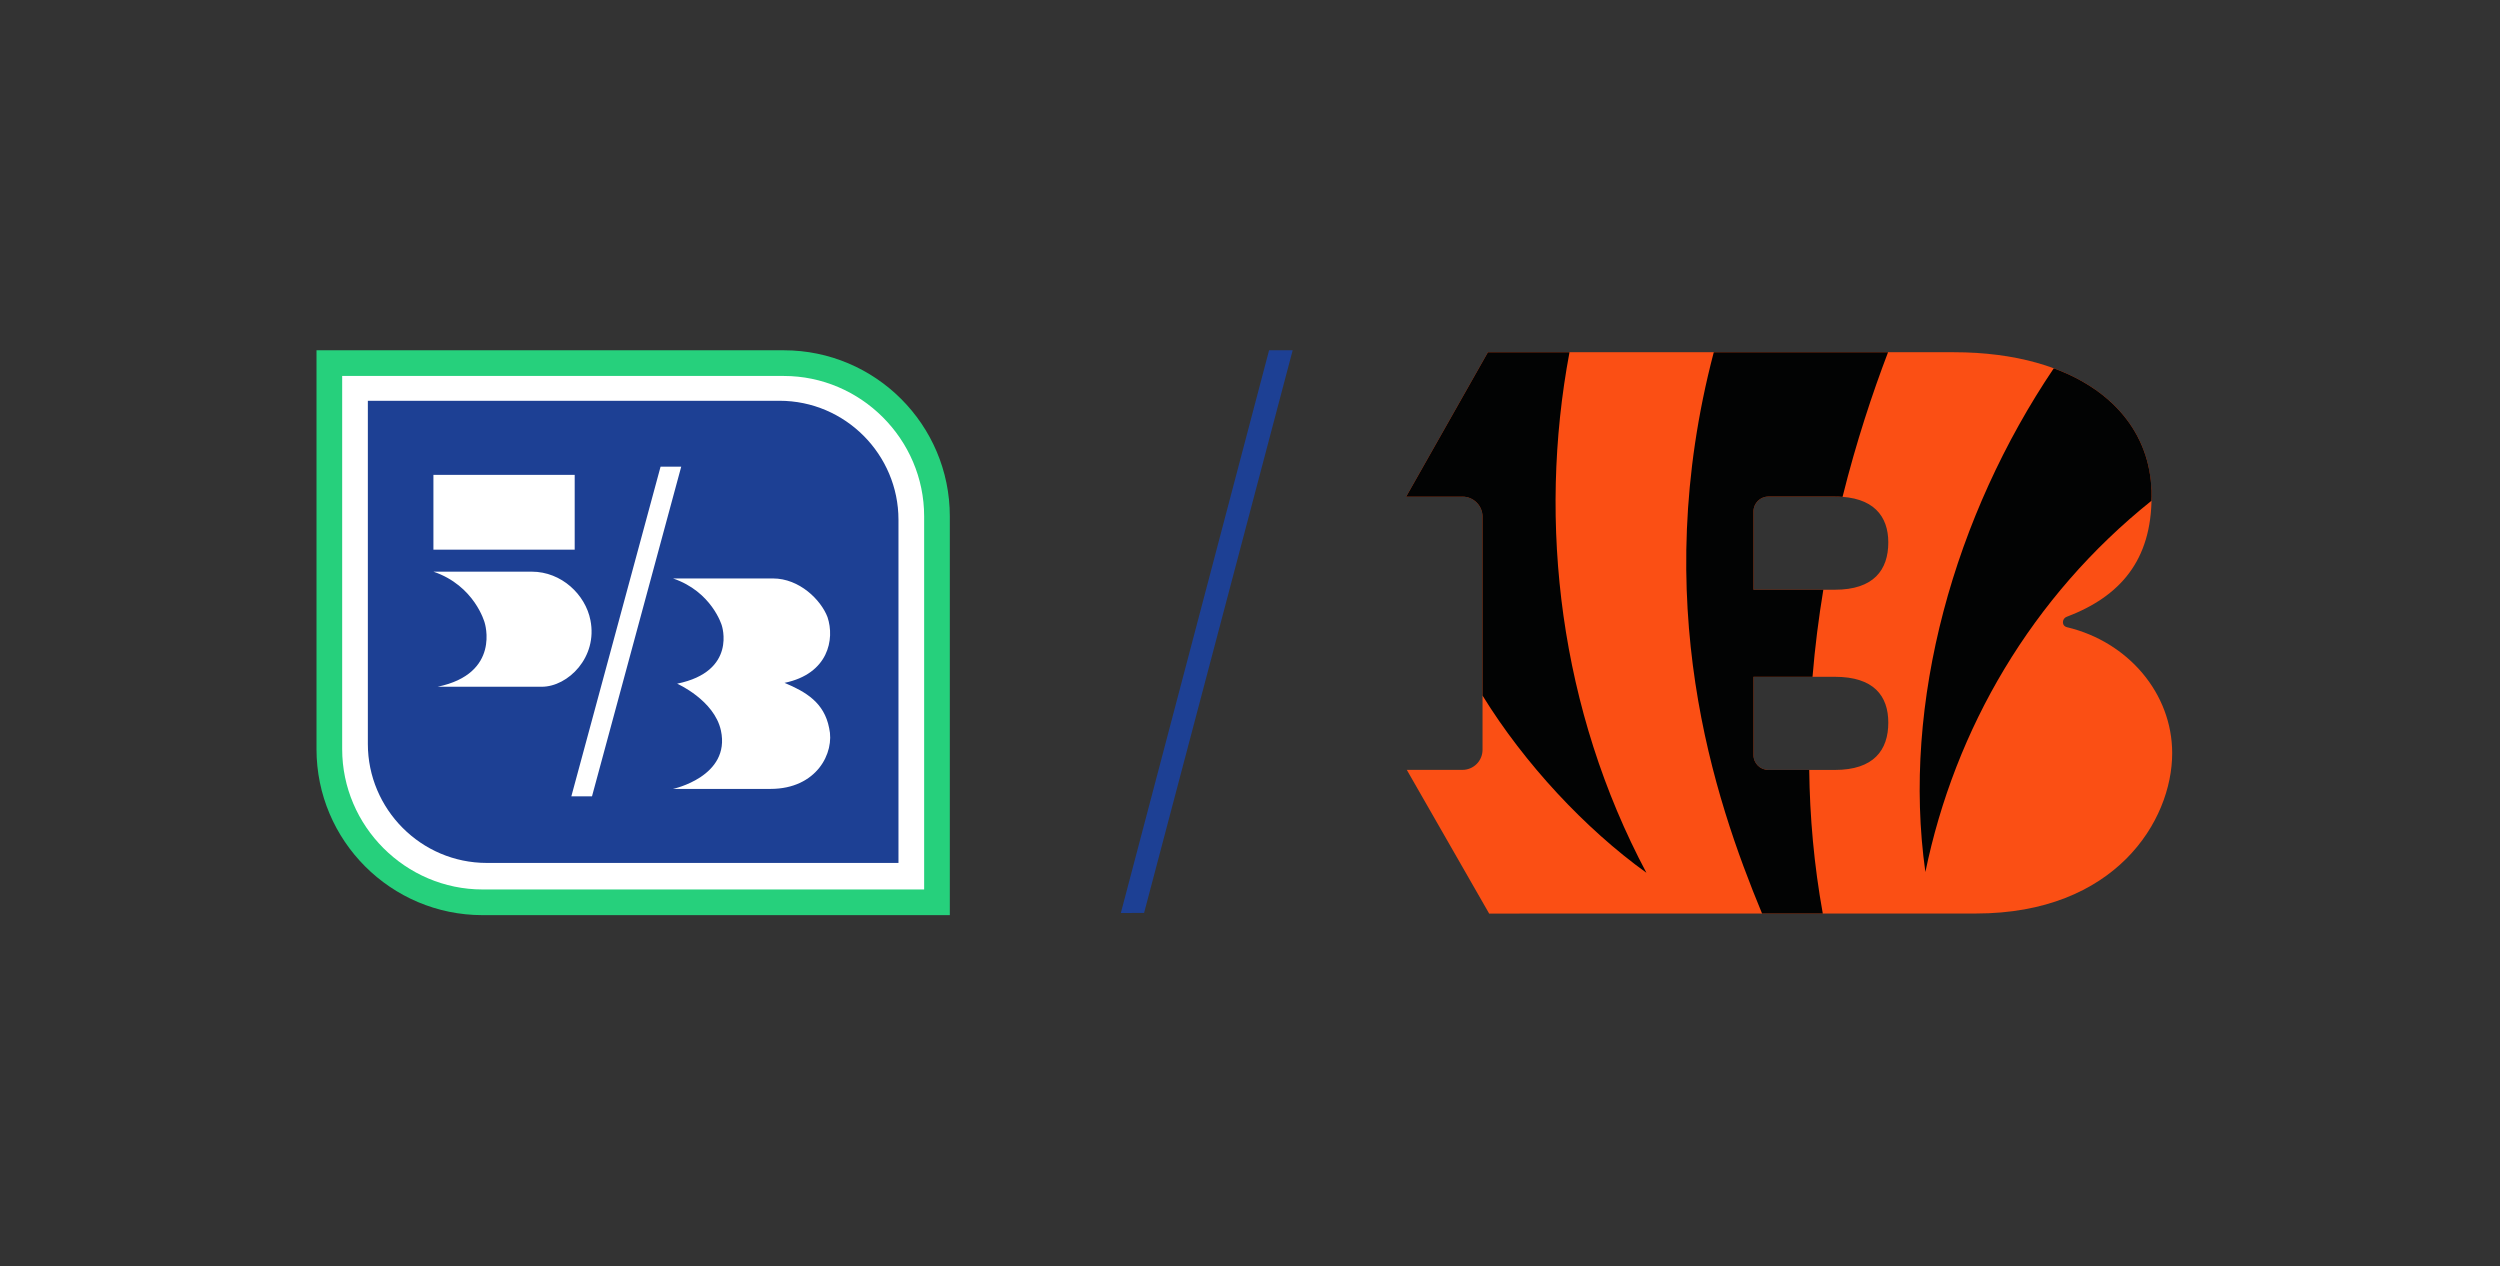
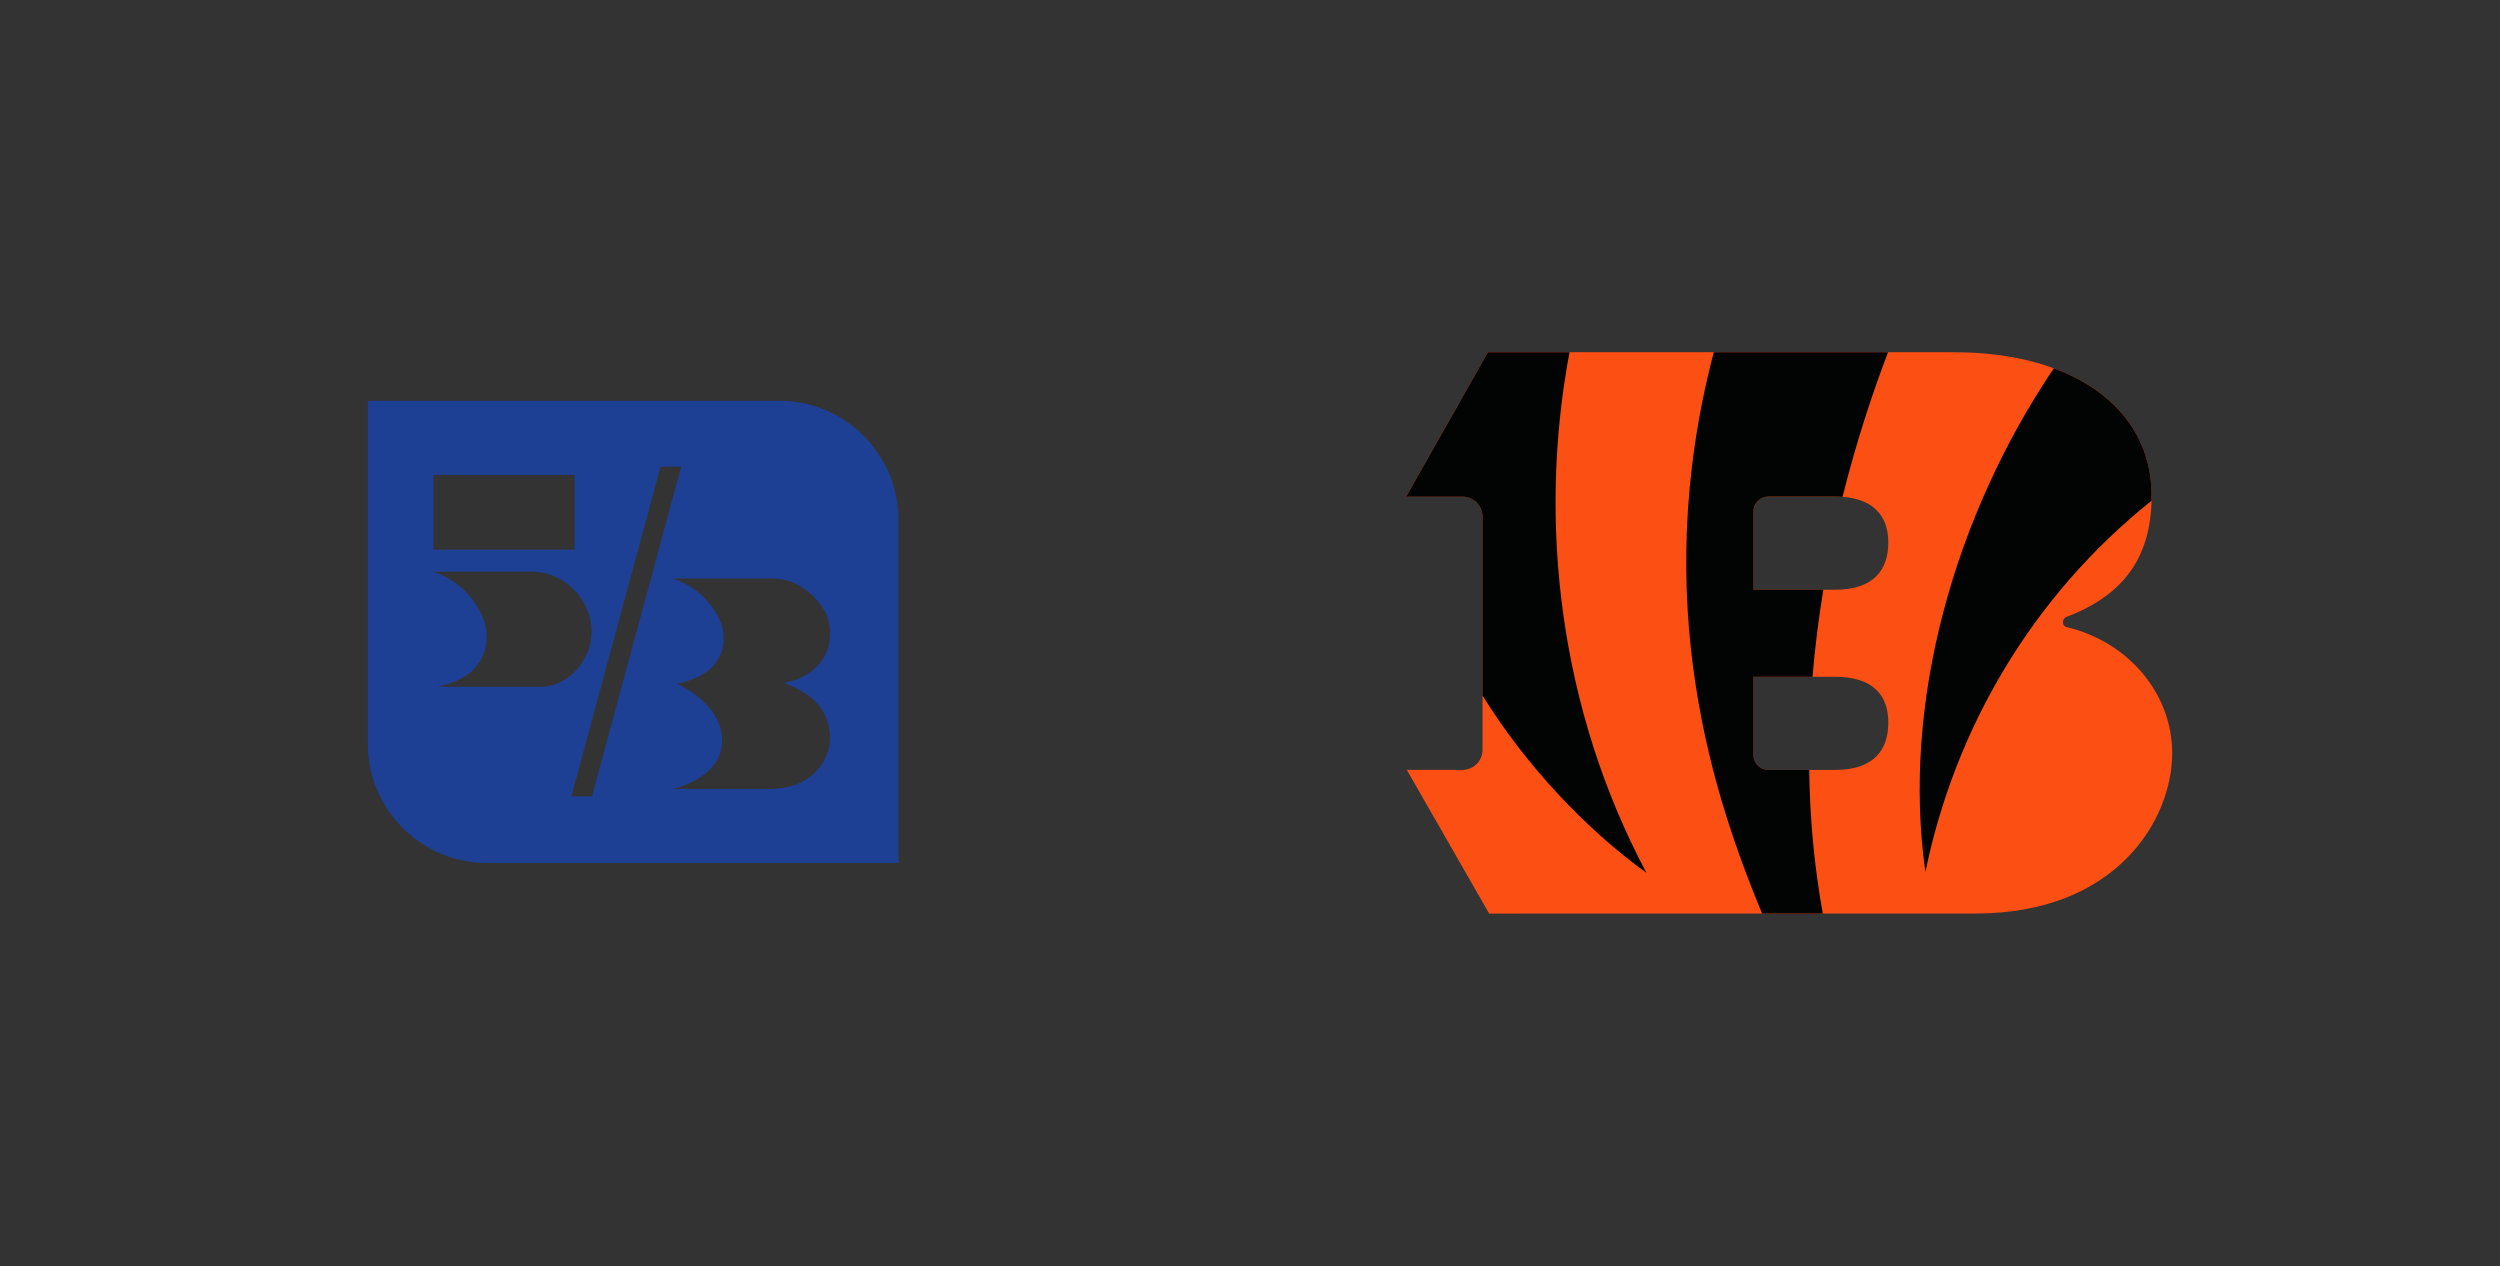
<svg xmlns="http://www.w3.org/2000/svg" width="1406px" height="712px" viewBox="0 0 1406 712" version="1.1">
  <rect x="0" y="0" width="1406" height="712" fill="#333333" stroke="none" />
  <title>Logo-53-slash-Bengals-Full</title>
  <g id="Logo-53-slash-Bengals-Full" stroke="none" stroke-width="1" fill="none" fill-rule="evenodd">
    <g id="Utility/Sponsor/Bengals/Lockup/53-slash-B" transform="translate(178, 197)">
      <g id="53-Logo/ShieldOnly/Primary" transform="translate(-0, 0)">
        <g id="shield/full-color" transform="translate(0, -0)">
-           <path d="M0,2.84217094e-14 L0,224.297 C0,275.799 41.875,317.674 93.377,317.674 L356.18,317.674 L356.18,93.377 C356.18,41.875 314.305,2.84217094e-14 262.803,2.84217094e-14 L0,2.84217094e-14 L0,2.84217094e-14 Z" id="Outer-Shield" fill="#26D07C" fill-rule="nonzero" />
-           <path d="M14.44,14.44 L262.803,14.44 C306.122,14.44 341.74,50.058 341.74,93.377 L341.74,303.234 L93.377,303.234 C50.058,303.234 14.44,267.616 14.44,224.297 L14.44,14.44" id="Middle-Shield" fill="#FFFFFF" />
          <g id="Utility/53-elements/Stencil" transform="translate(28.879, 28.398)" fill="#1D4094">
            <path d="M226.448,218.284 L171.62,218.284 C171.62,218.284 204.146,211.348 198.57,185.457 C194.853,168.349 173.943,159.103 173.943,159.103 C207.862,152.169 199.034,126.276 199.034,126.276 C199.034,126.276 193.458,107.321 171.62,99.923 L227.84,99.923 C242.711,99.923 254.79,111.945 258.507,121.653 C262.689,134.137 258.971,153.554 234.346,158.641 C246.428,163.727 256.649,169.737 259.437,184.07 C262.689,197.939 252.467,218.284 226.448,218.284 L226.448,218.284 Z M114.448,222.444 L164.628,37.045 L176.244,37.045 L126.064,222.444 L114.448,222.444 Z M39.199,160.833 C74.976,153.436 65.684,124.77 65.684,124.77 C65.684,124.77 60.107,103.966 36.876,96.106 L92.186,96.106 C108.943,96.106 122.386,109.051 125.175,123.385 C129.356,144.19 112.63,160.833 97.761,160.833 L39.199,160.833 Z M36.876,83.741 L116.328,83.741 L116.328,41.668 L36.876,41.668 L36.876,83.741 Z M231.517,0 L0,0 L0,193.011 C0,229.592 29.842,259.915 66.905,259.915 L298.421,259.915 L298.421,66.904 C298.421,30.323 268.579,0 231.517,0 L231.517,0 Z" id="Fill-4-Copy" />
          </g>
        </g>
      </g>
      <g id="Utility/Sponsor/Bengals/B-mark" transform="translate(612.833, 1.093)">
        <path d="M241.092,133.572 L195.312,133.572 L195.312,89.507 C195.358,84.898 199.103,81.177 203.712,81.177 L241.092,81.177 C263.002,81.177 271.145,92.353 271.145,106.937 C271.145,122.407 263.002,133.572 241.092,133.572 M241.092,234.92 L203.712,234.92 C199.08,234.92 195.312,231.163 195.312,226.52 L195.312,182.537 L241.092,182.537 C263.002,182.537 271.145,193.282 271.145,208.308 C271.145,223.755 263.002,234.92 241.092,234.92 M371.712,154.665 C368.352,153.872 368.9,149.765 371.35,148.843 C401.578,137.41 419.207,117.052 419.207,81.177 C419.638,33.063 377.113,-2.84217094e-14 307.977,-2.84217094e-14 L45.967,-2.84217094e-14 L0.012,81.212 L31.64,81.212 C37.893,81.212 42.945,86.287 42.945,92.528 L42.945,223.58 C42.945,229.833 37.893,234.885 31.64,234.885 L0.35,234.885 L46.667,315.7 L320.425,315.665 C398.603,315.665 430.803,263.713 430.803,225.482 C430.803,191.893 406.047,162.878 371.712,154.665" id="Fill-4" fill="#FB4F14" />
        <path d="M135.112,292.759 C86.532,201.444 73.757,96.444 91.852,0.007 L45.967,0.007 L0,81.219 L31.64,81.219 C37.893,81.219 42.945,86.282 42.945,92.524 L42.945,193.09 C66.523,231.345 100.672,267.99 135.112,292.759 L135.112,292.759 Z M364.21,9.049 C308.618,91.509 278.483,196.614 292.005,292.339 C308.572,211.815 351.808,137.429 419.125,83.564 C419.137,82.759 419.207,81.989 419.207,81.172 C419.498,48.015 399.385,21.999 364.21,9.049 L364.21,9.049 Z M271.005,0.007 C262.29,22.85 253.132,50.395 245.42,81.335 C244.043,81.23 242.608,81.172 241.092,81.172 L203.723,81.172 C199.103,81.172 195.358,84.894 195.312,89.514 L195.312,133.567 L234.605,133.567 C232.003,149.364 229.903,165.72 228.527,182.532 L195.312,182.532 L195.312,226.515 C195.312,231.159 199.068,234.927 203.723,234.927 L226.672,234.927 C226.998,261.294 229.355,288.349 234.302,315.66 L200.142,315.66 C173.203,250.595 136.115,140.509 172.993,0.007 L271.005,0.007 Z" id="Fill-6" fill="#020303" />
      </g>
      <g id="Utility/Divider-slash-Copy" transform="translate(452.358, -0)" fill="#1D4094">
        <g id="Fill-2" transform="translate(0, 0)">
-           <polygon id="Fill-1" points="83.371 0 0 316.476 13.069 316.428 96.637 0" />
-         </g>
+           </g>
      </g>
    </g>
  </g>
</svg>